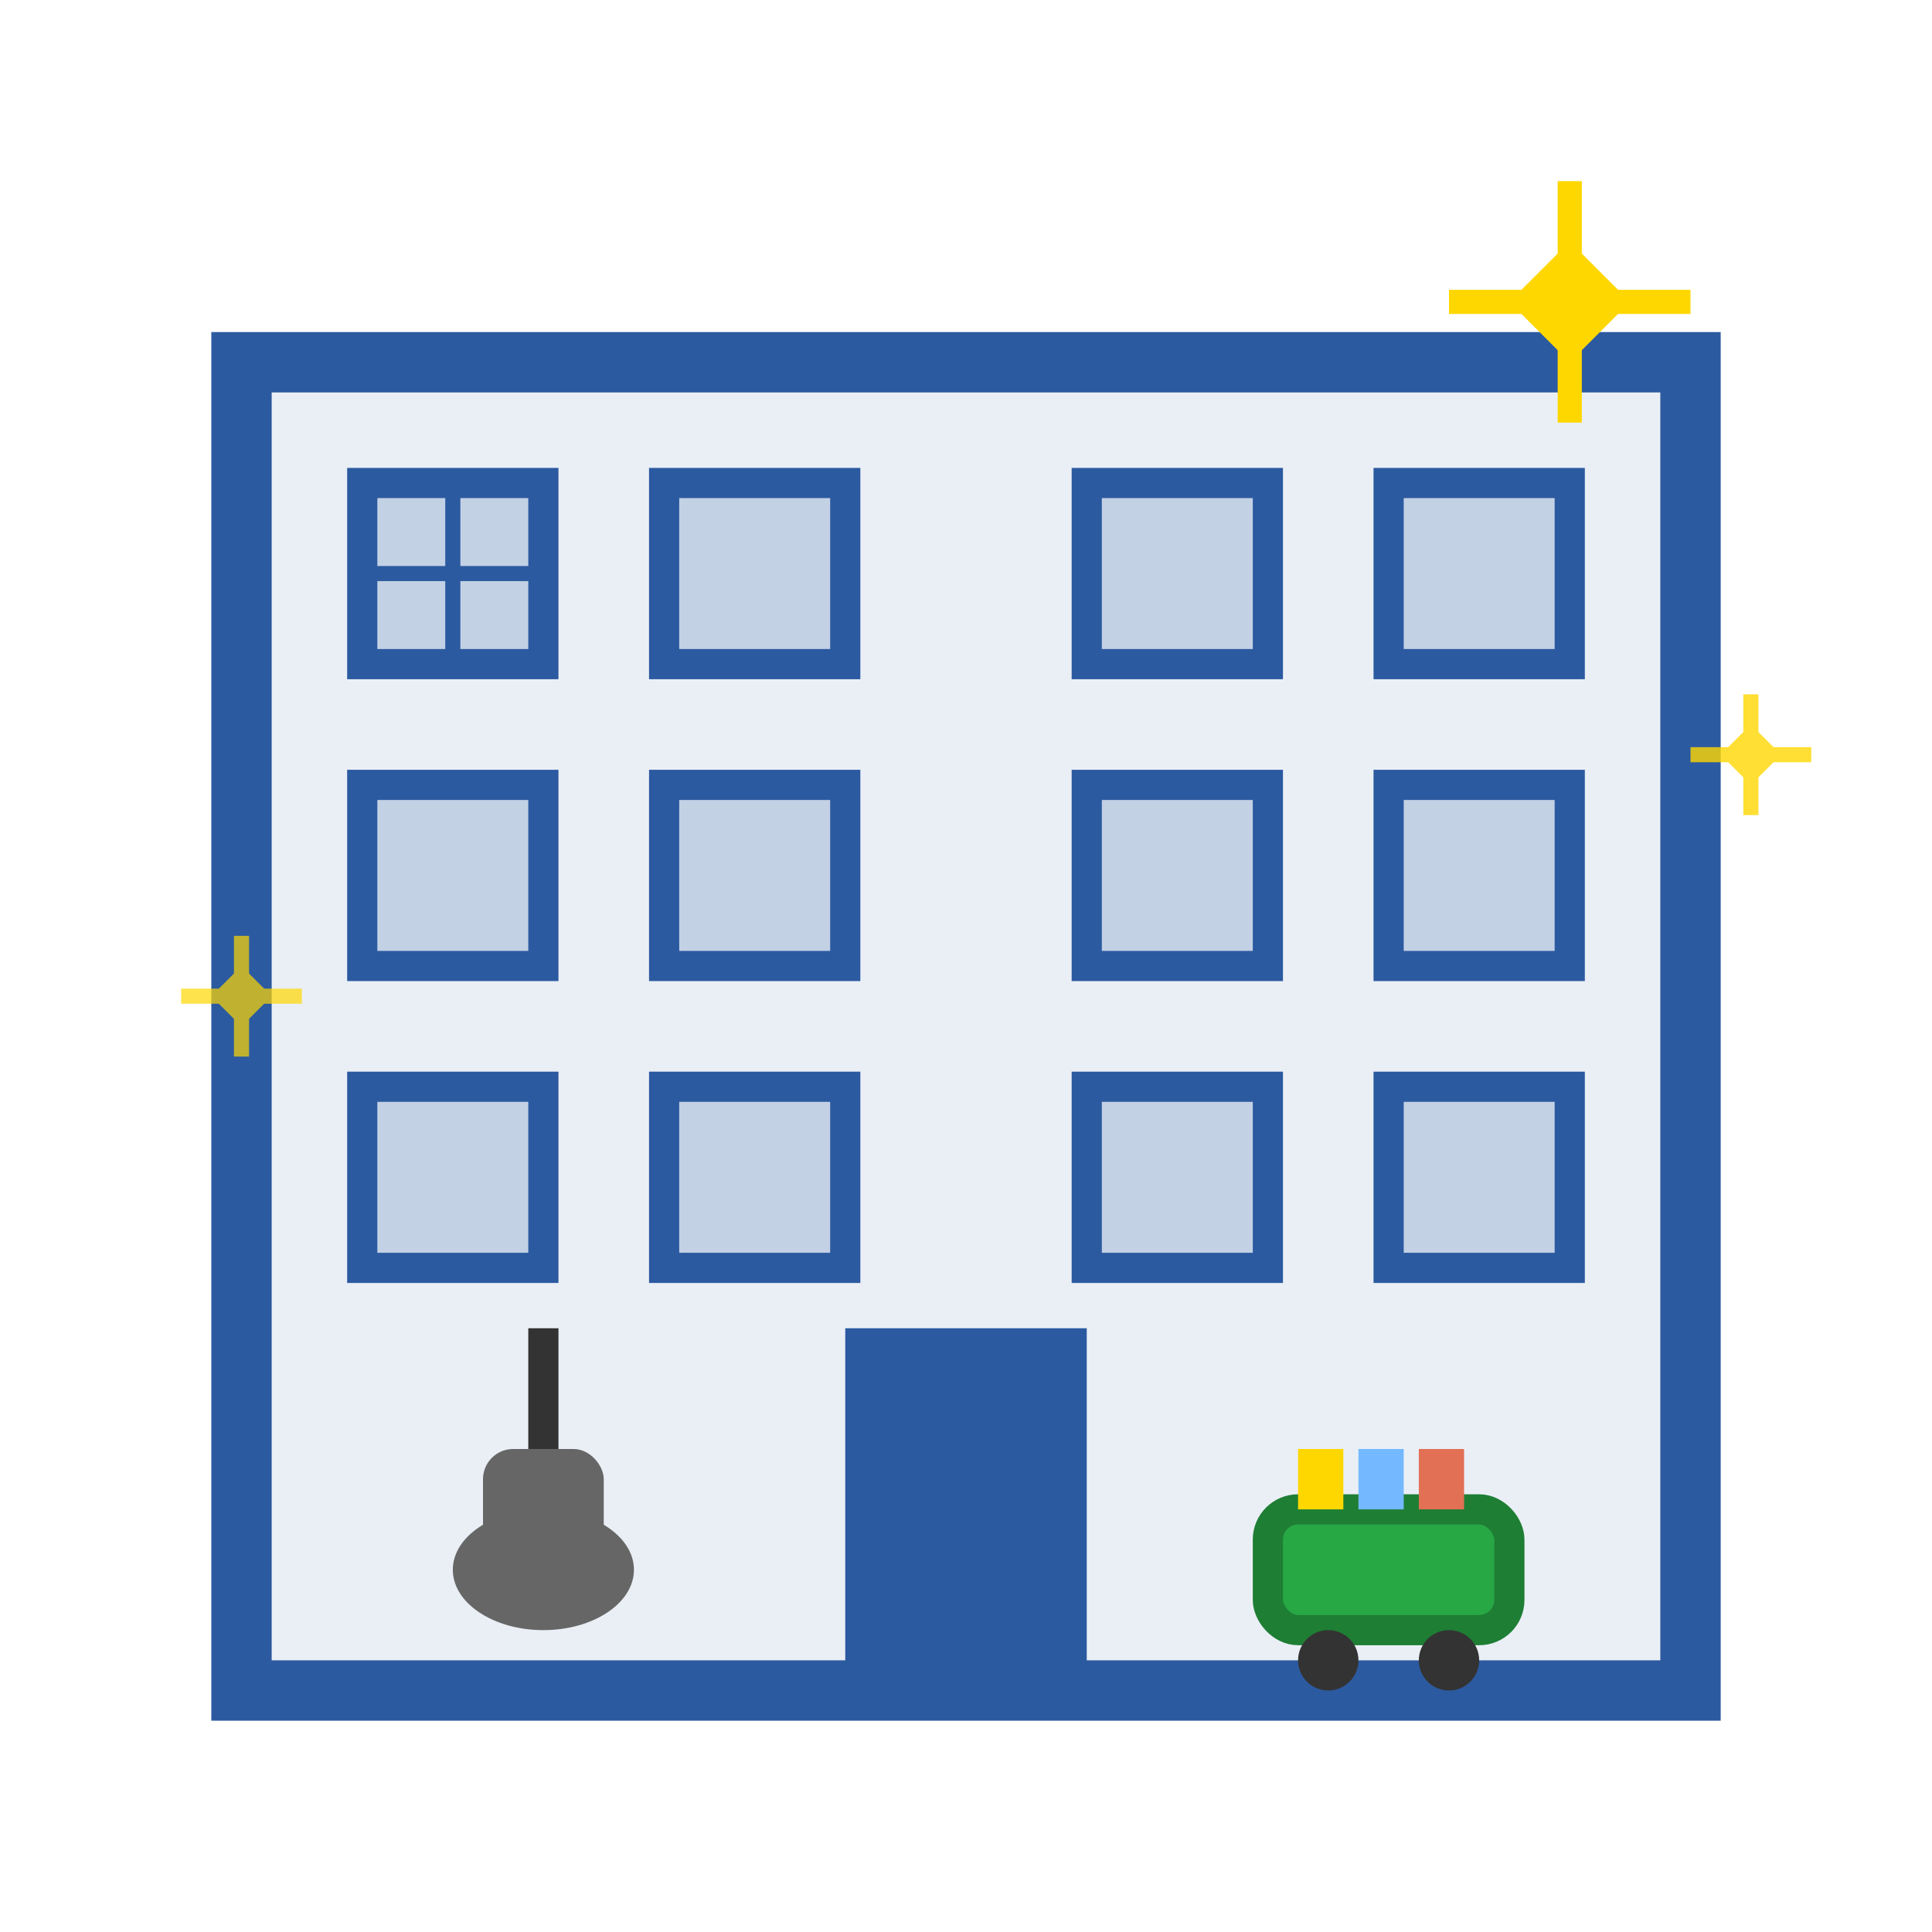
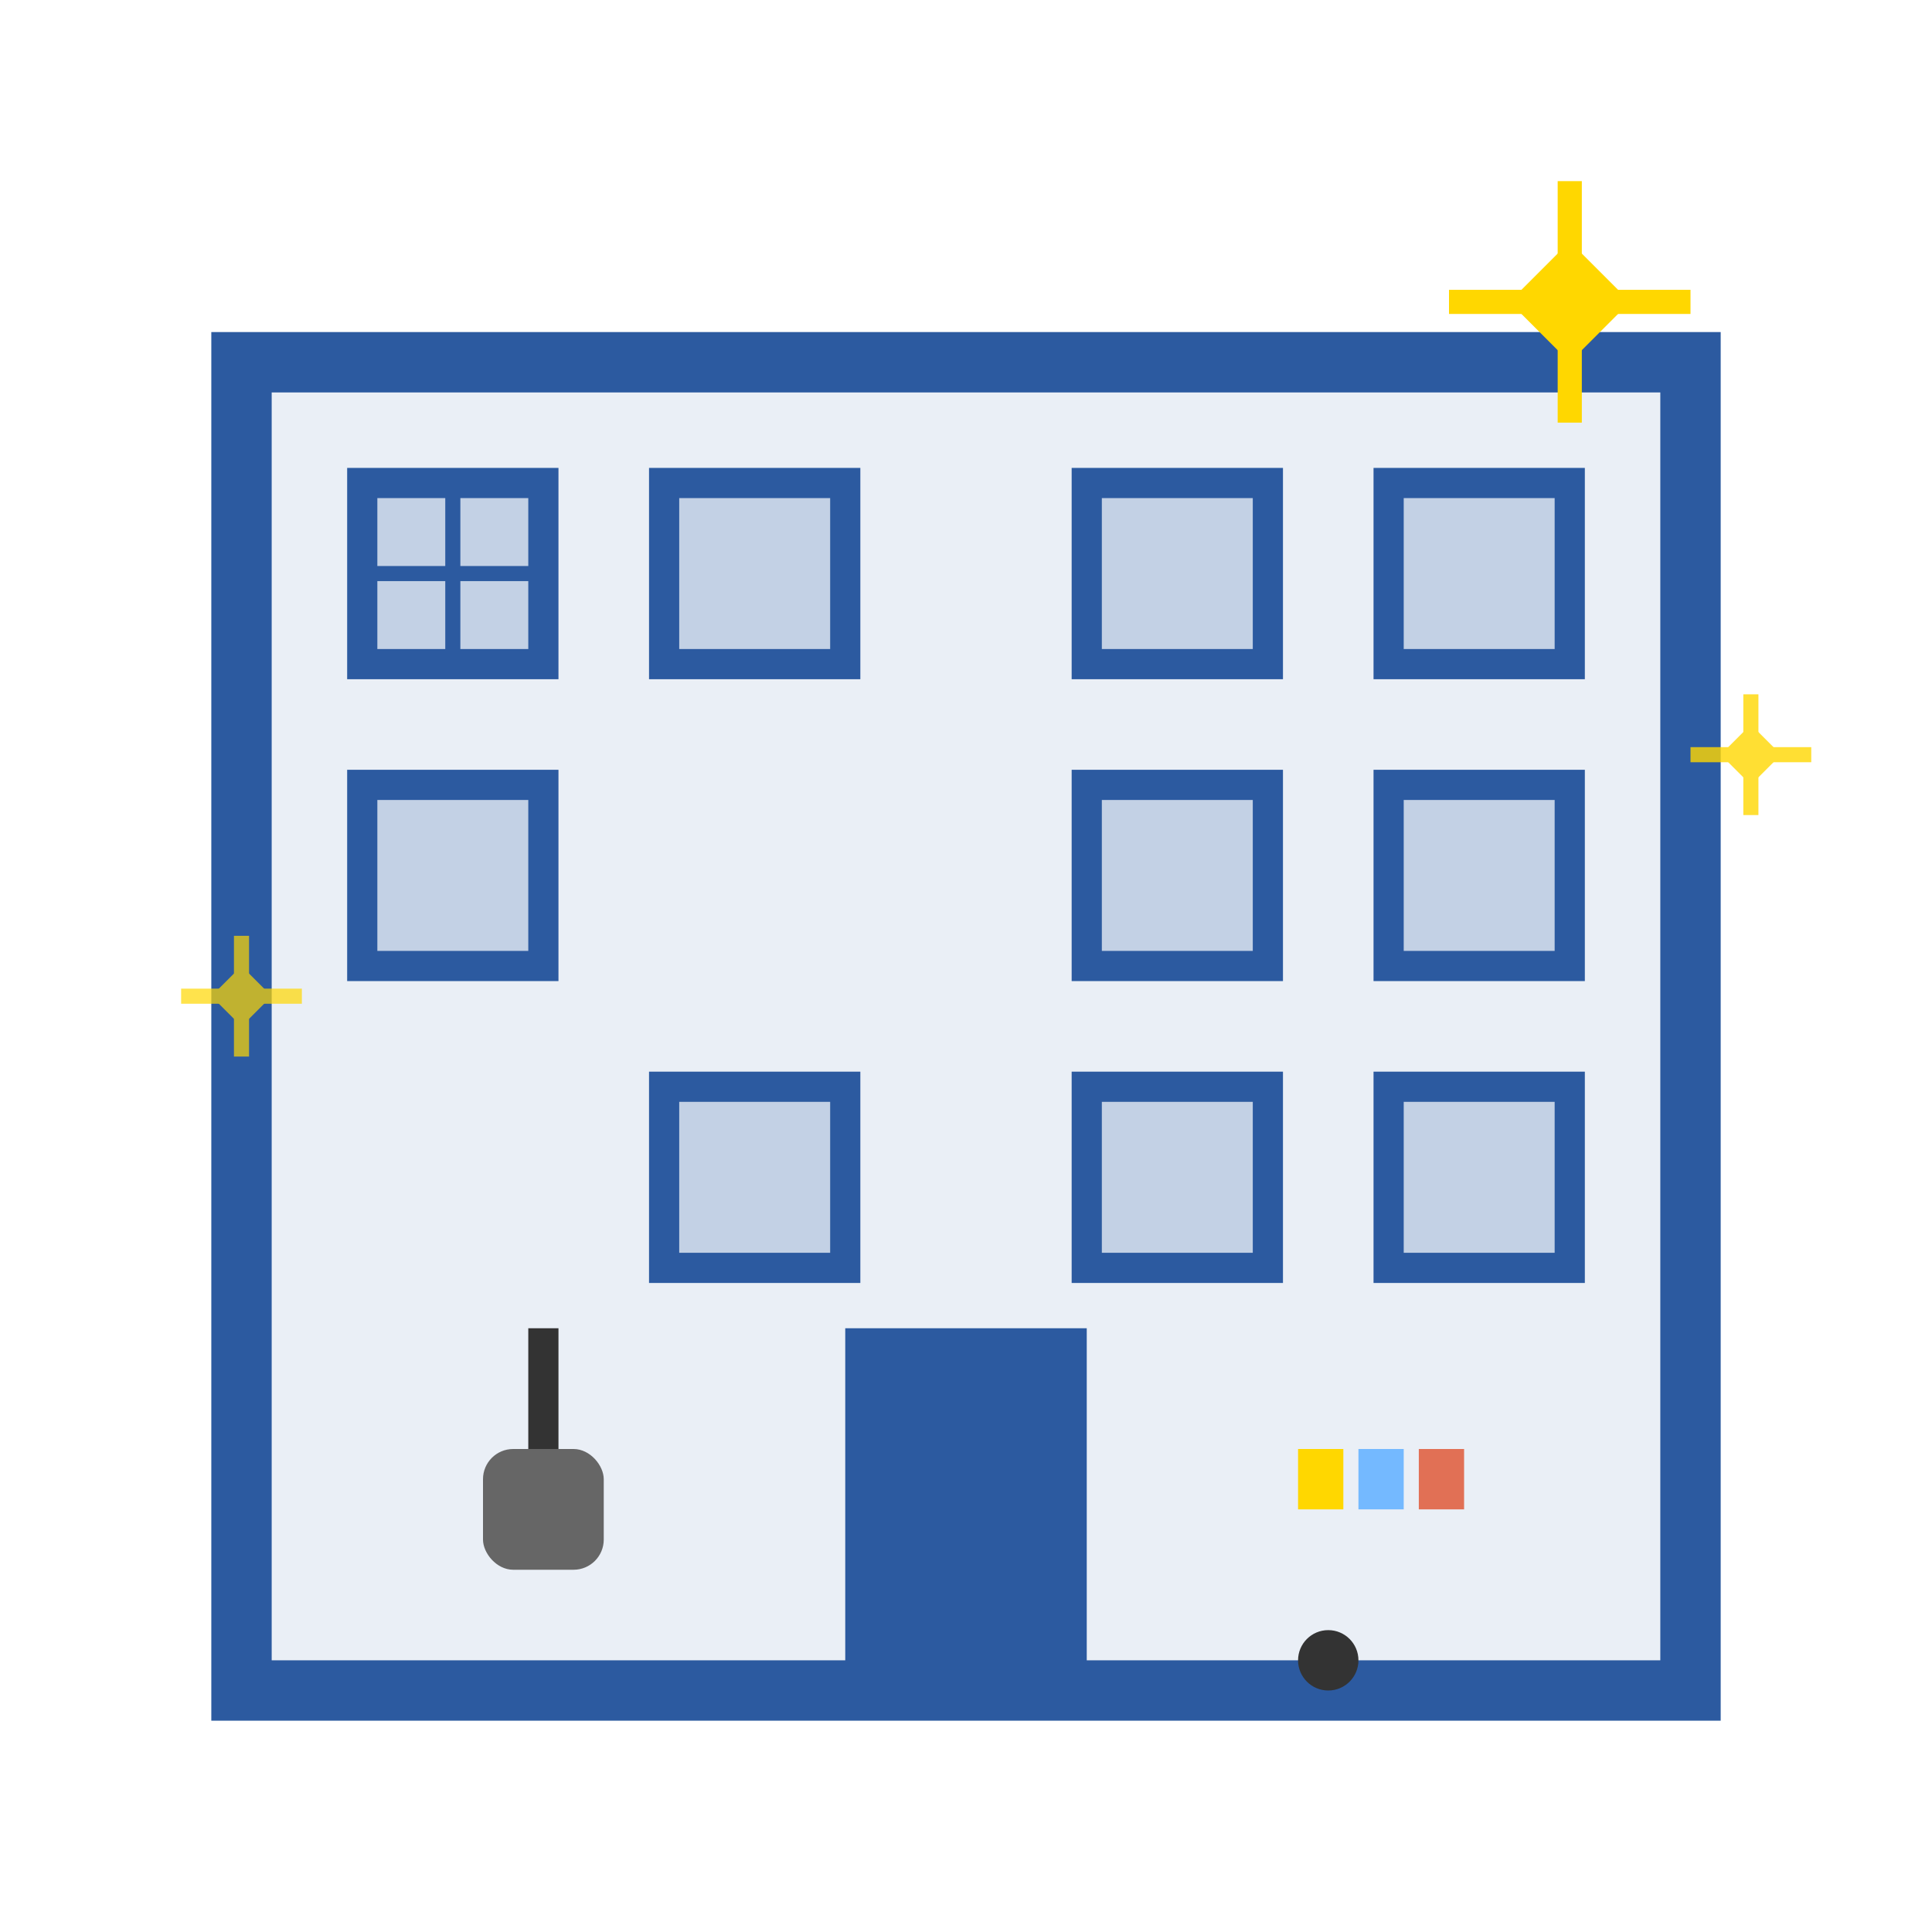
<svg xmlns="http://www.w3.org/2000/svg" width="64" height="64" viewBox="0 0 64 64" fill="none">
  <rect x="8" y="12" width="48" height="44" stroke="#2c5aa0" stroke-width="2" fill="rgba(44, 90, 160, 0.1)" />
  <rect x="28" y="44" width="8" height="12" fill="#2c5aa0" />
  <rect x="12" y="16" width="6" height="6" stroke="#2c5aa0" stroke-width="1" fill="rgba(44, 90, 160, 0.2)" />
  <rect x="22" y="16" width="6" height="6" stroke="#2c5aa0" stroke-width="1" fill="rgba(44, 90, 160, 0.2)" />
  <rect x="36" y="16" width="6" height="6" stroke="#2c5aa0" stroke-width="1" fill="rgba(44, 90, 160, 0.2)" />
  <rect x="46" y="16" width="6" height="6" stroke="#2c5aa0" stroke-width="1" fill="rgba(44, 90, 160, 0.2)" />
  <rect x="12" y="26" width="6" height="6" stroke="#2c5aa0" stroke-width="1" fill="rgba(44, 90, 160, 0.2)" />
-   <rect x="22" y="26" width="6" height="6" stroke="#2c5aa0" stroke-width="1" fill="rgba(44, 90, 160, 0.2)" />
  <rect x="36" y="26" width="6" height="6" stroke="#2c5aa0" stroke-width="1" fill="rgba(44, 90, 160, 0.2)" />
  <rect x="46" y="26" width="6" height="6" stroke="#2c5aa0" stroke-width="1" fill="rgba(44, 90, 160, 0.2)" />
-   <rect x="12" y="36" width="6" height="6" stroke="#2c5aa0" stroke-width="1" fill="rgba(44, 90, 160, 0.2)" />
  <rect x="22" y="36" width="6" height="6" stroke="#2c5aa0" stroke-width="1" fill="rgba(44, 90, 160, 0.2)" />
  <rect x="36" y="36" width="6" height="6" stroke="#2c5aa0" stroke-width="1" fill="rgba(44, 90, 160, 0.2)" />
  <rect x="46" y="36" width="6" height="6" stroke="#2c5aa0" stroke-width="1" fill="rgba(44, 90, 160, 0.2)" />
  <line x1="15" y1="16" x2="15" y2="22" stroke="#2c5aa0" stroke-width="0.5" />
  <line x1="12" y1="19" x2="18" y2="19" stroke="#2c5aa0" stroke-width="0.5" />
-   <ellipse cx="18" cy="52" rx="3" ry="2" fill="#666" />
  <rect x="16" y="48" width="4" height="4" rx="1" fill="#666" />
  <line x1="18" y1="48" x2="18" y2="44" stroke="#333" stroke-width="1" />
-   <rect x="42" y="50" width="8" height="4" rx="1" fill="#28a745" stroke="#1e7e34" stroke-width="1" />
  <circle cx="44" cy="55" r="1" fill="#333" />
-   <circle cx="48" cy="55" r="1" fill="#333" />
  <rect x="43" y="48" width="1.5" height="2" fill="#ffd700" />
  <rect x="45" y="48" width="1.5" height="2" fill="#74b9ff" />
  <rect x="47" y="48" width="1.5" height="2" fill="#e17055" />
  <g fill="#ffd700">
    <path d="M52 8 L54 10 L52 12 L50 10 Z" />
    <path d="M52 6 L52 14 M48 10 L56 10" stroke="#ffd700" stroke-width="0.8" />
  </g>
  <g fill="#ffd700" opacity="0.7">
-     <path d="M8 32 L9 33 L8 34 L7 33 Z" />
+     <path d="M8 32 L9 33 L8 34 L7 33 " />
    <path d="M8 31 L8 35 M6 33 L10 33" stroke="#ffd700" stroke-width="0.5" />
  </g>
  <g fill="#ffd700" opacity="0.8">
    <path d="M58 24 L59 25 L58 26 L57 25 Z" />
    <path d="M58 23 L58 27 M56 25 L60 25" stroke="#ffd700" stroke-width="0.5" />
  </g>
</svg>